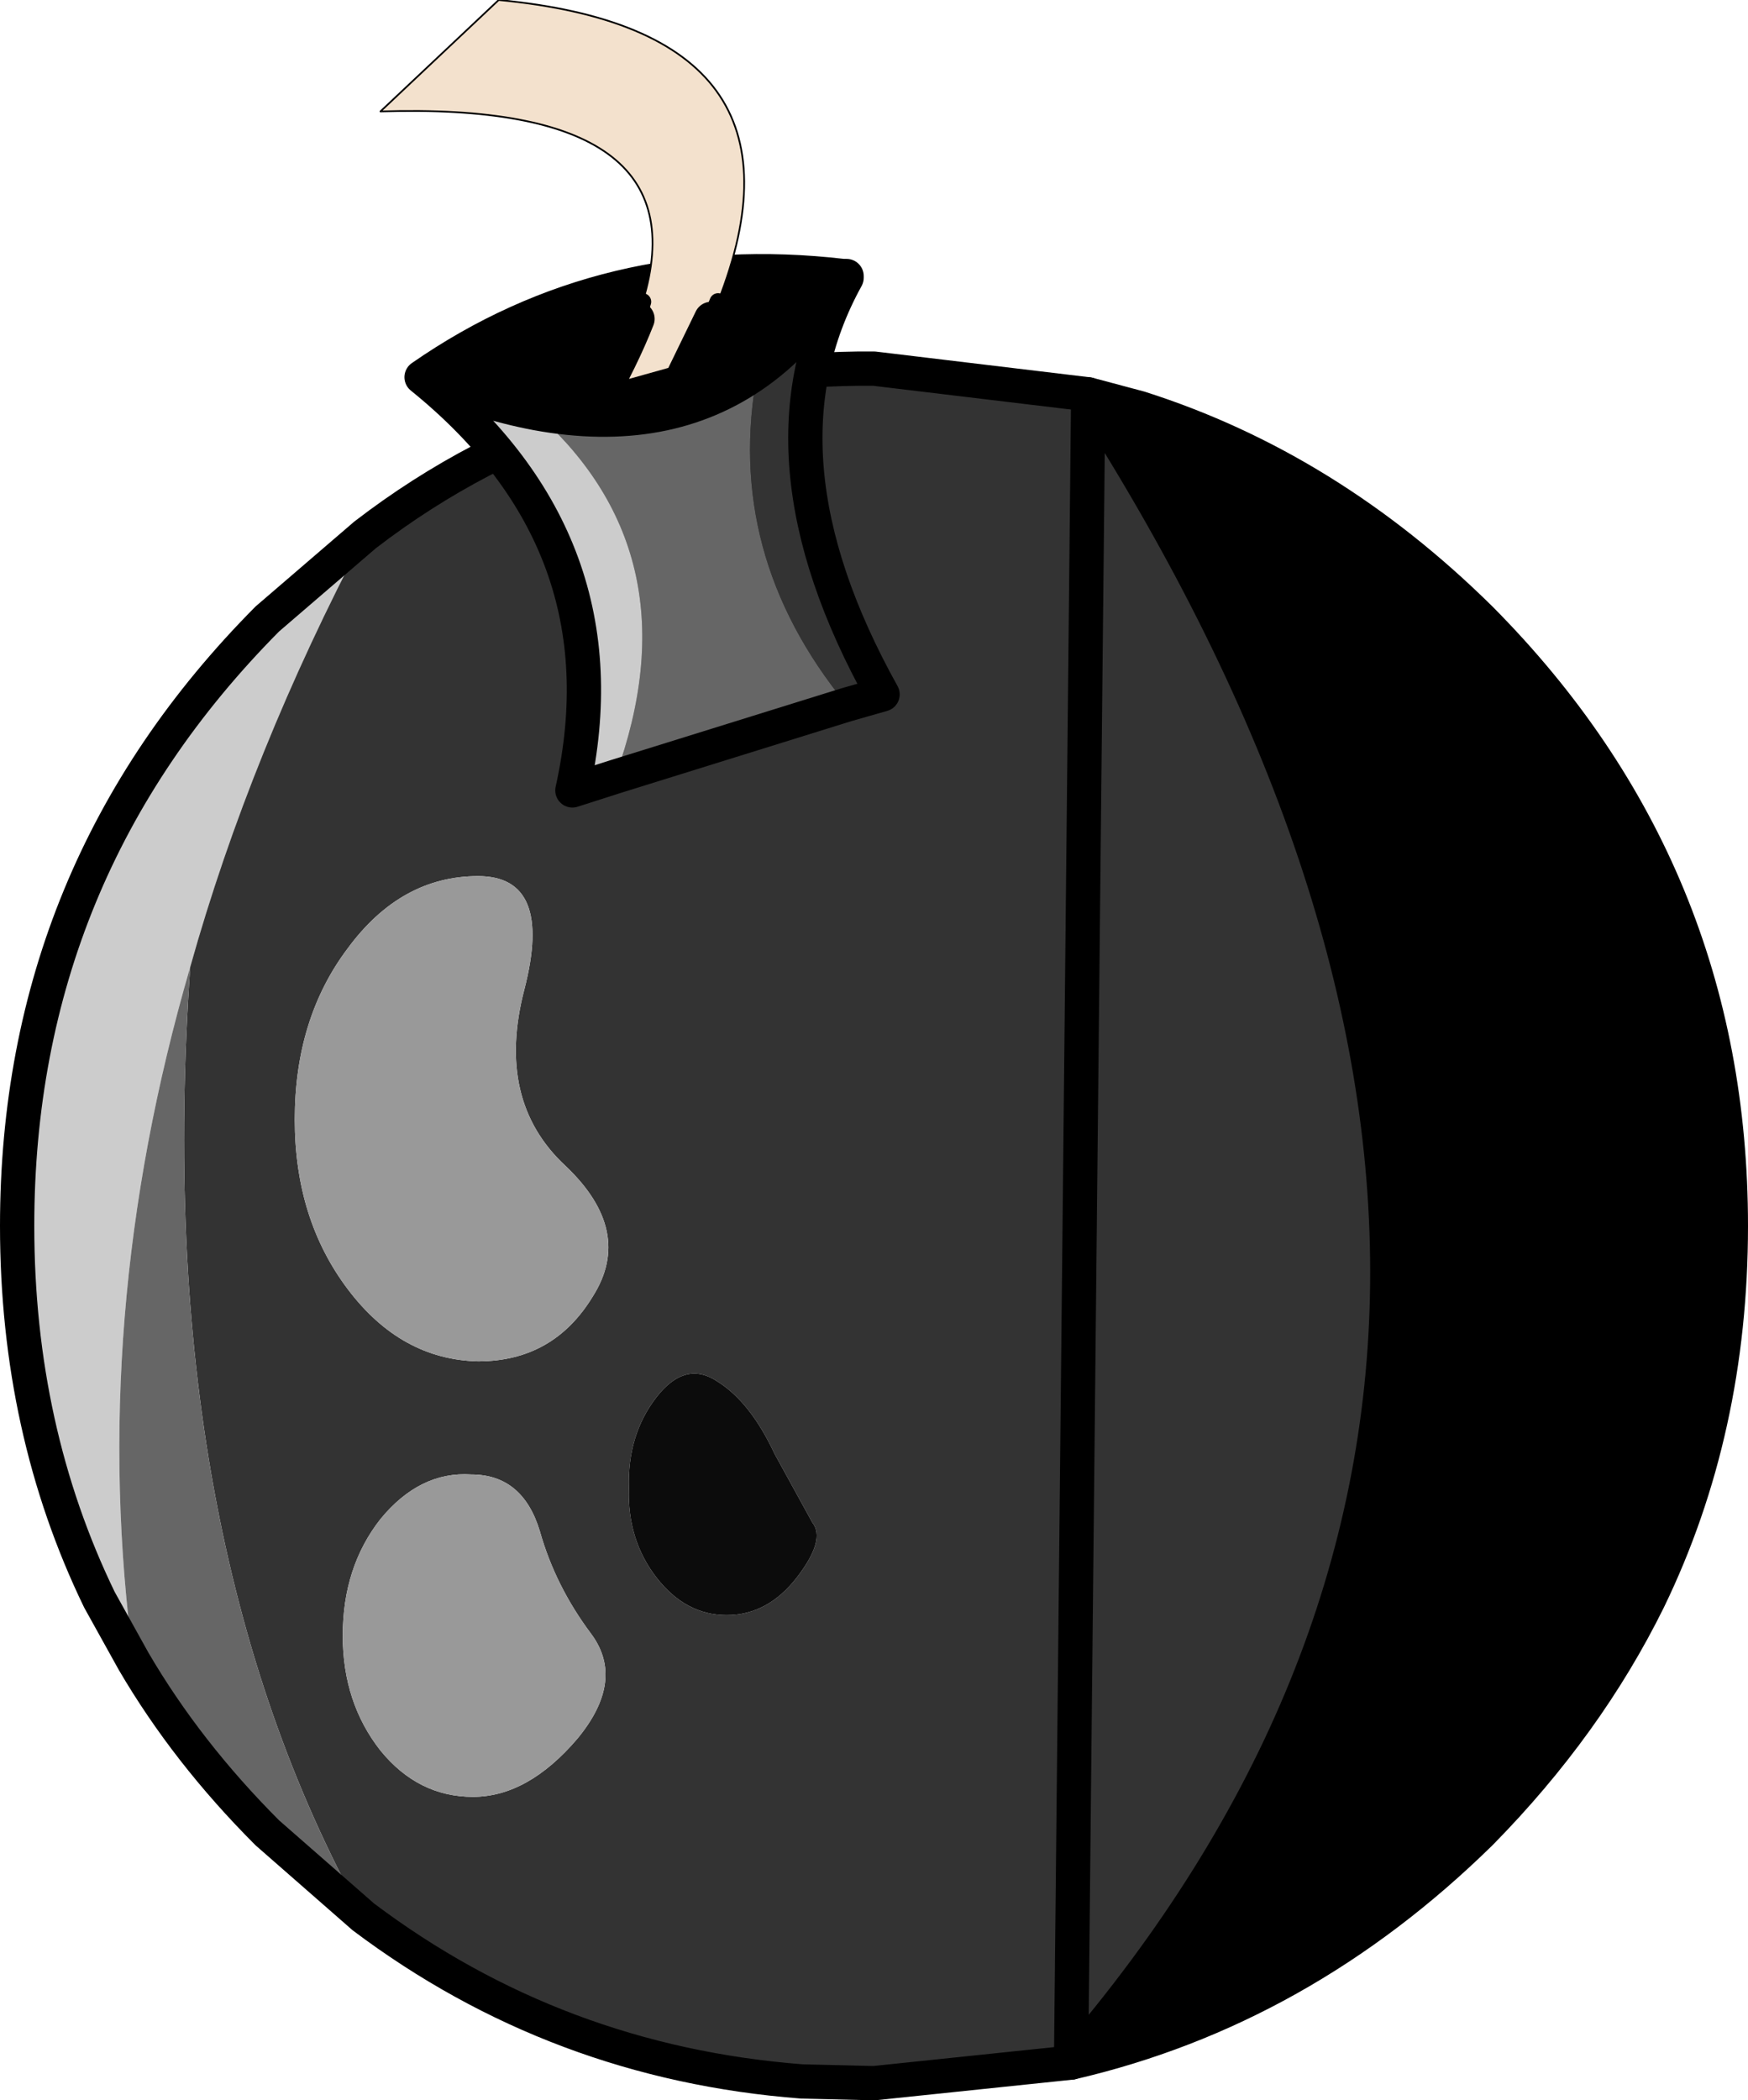
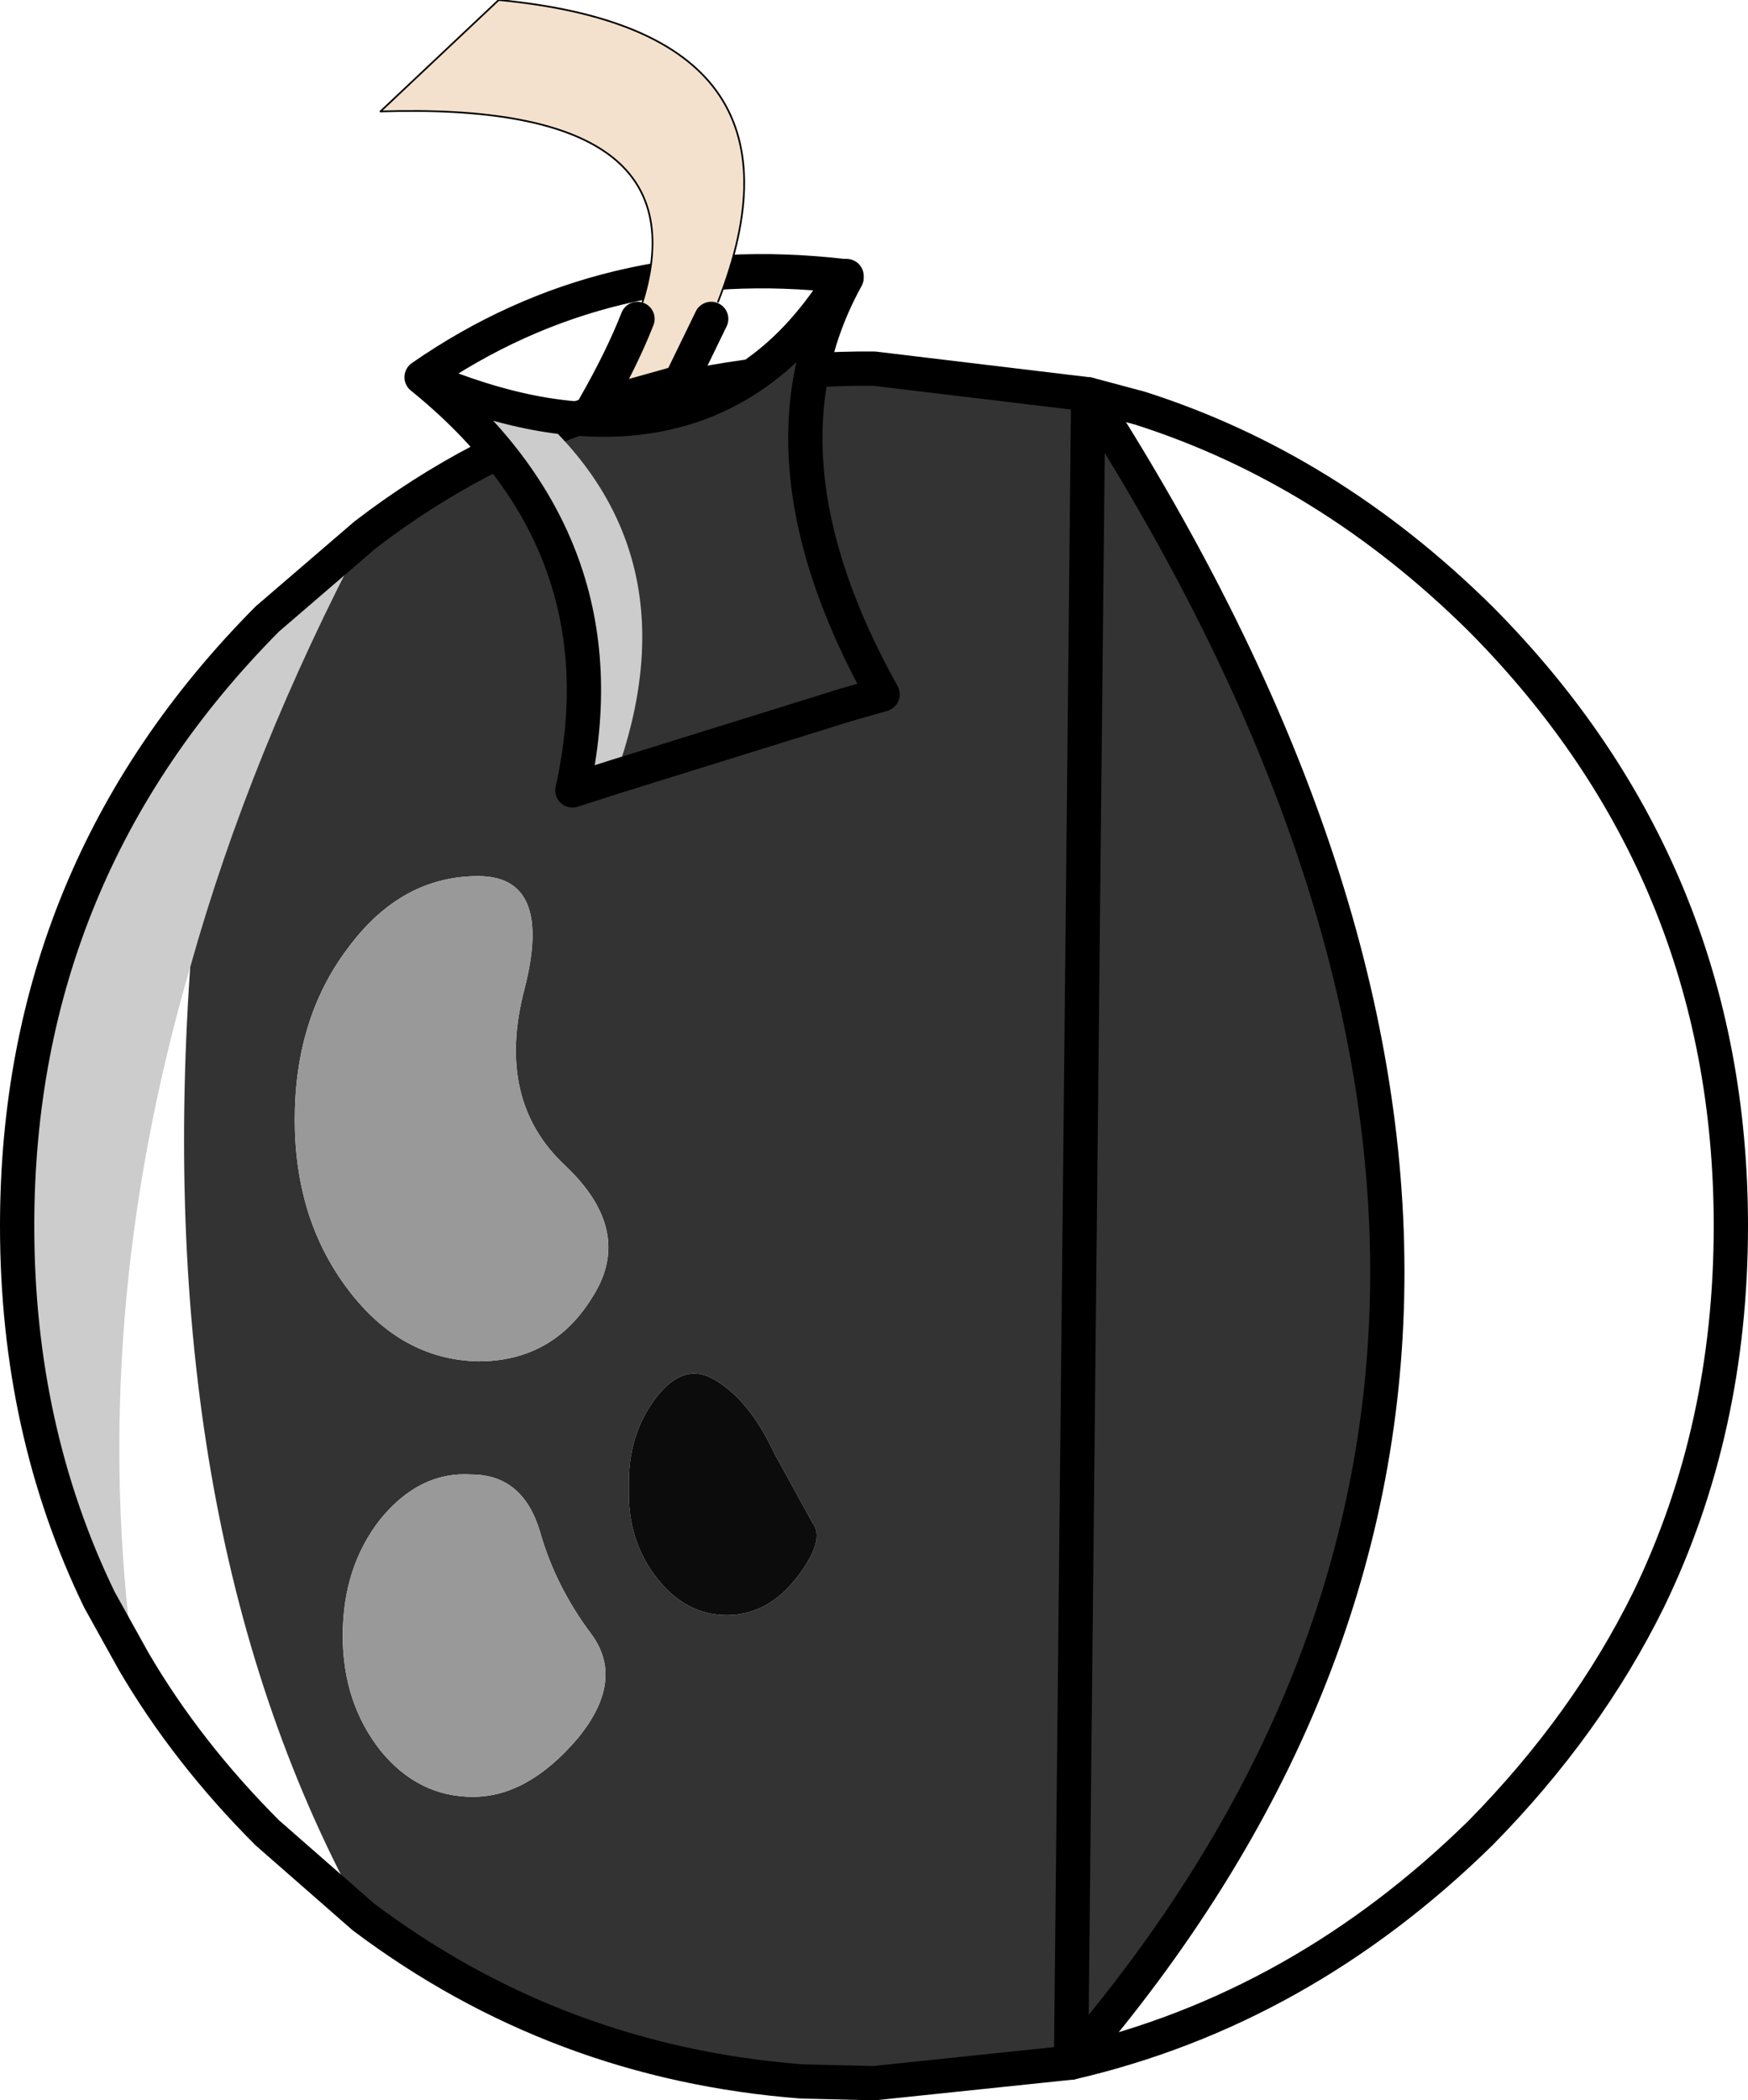
<svg xmlns="http://www.w3.org/2000/svg" height="61.25px" width="51.0px">
  <g transform="matrix(1.0, 0.0, 0.0, 1.0, 25.55, 60.35)">
-     <path d="M5.7 -0.2 Q23.9 -21.3 6.2 -48.85 L7.7 -48.45 Q13.2 -46.7 17.65 -42.3 24.95 -34.95 24.95 -24.6 24.95 -18.65 22.55 -13.7 20.75 -10.05 17.65 -6.9 12.4 -1.75 5.7 -0.2" fill="#000000" fill-rule="evenodd" stroke="none" />
    <path d="M-14.9 -44.75 Q-18.25 -38.4 -20.0 -32.15 -23.0 -21.85 -21.65 -11.9 L-22.65 -13.7 Q-25.05 -18.65 -25.05 -24.6 -25.05 -34.95 -17.75 -42.3 L-14.9 -44.75" fill="#cccccc" fill-rule="evenodd" stroke="none" />
    <path d="M6.2 -48.85 Q23.9 -21.3 5.7 -0.2 L-0.05 0.4 -2.15 0.35 Q-9.3 -0.2 -14.95 -4.45 -21.15 -15.6 -20.0 -32.15 -18.25 -38.4 -14.9 -44.75 -11.65 -47.25 -7.8 -48.45 -4.4 -49.55 -0.5 -49.6 L-0.05 -49.6 6.2 -48.85 M-15.4 -32.7 Q-16.95 -30.65 -16.95 -27.7 -16.95 -24.8 -15.4 -22.75 -13.85 -20.7 -11.6 -20.65 -9.4 -20.65 -8.25 -22.55 -7.05 -24.45 -9.05 -26.35 -11.1 -28.25 -10.25 -31.5 -9.4 -34.8 -11.6 -34.8 -13.85 -34.8 -15.4 -32.7 M-7.2 -16.95 Q-7.25 -15.45 -6.4 -14.35 -5.55 -13.25 -4.35 -13.25 -3.15 -13.25 -2.3 -14.35 -1.45 -15.45 -1.85 -15.95 L-2.95 -17.95 Q-3.65 -19.45 -4.6 -20.05 -5.55 -20.7 -6.4 -19.6 -7.25 -18.5 -7.2 -16.95 M-8.3 -12.7 Q-9.35 -14.1 -9.8 -15.7 -10.3 -17.35 -11.8 -17.35 -13.3 -17.45 -14.45 -16.05 -15.55 -14.65 -15.55 -12.65 -15.55 -10.7 -14.45 -9.3 -13.35 -7.95 -11.75 -7.95 -10.15 -7.95 -8.7 -9.65 -7.3 -11.35 -8.3 -12.7" fill="#333333" fill-rule="evenodd" stroke="none" />
-     <path d="M-20.0 -32.15 Q-21.15 -15.6 -14.95 -4.45 L-17.75 -6.9 Q-20.1 -9.25 -21.65 -11.9 -23.0 -21.85 -20.0 -32.15" fill="#666666" fill-rule="evenodd" stroke="none" />
    <path d="M-15.4 -32.7 Q-13.85 -34.8 -11.6 -34.8 -9.4 -34.8 -10.25 -31.5 -11.1 -28.25 -9.05 -26.35 -7.05 -24.45 -8.25 -22.55 -9.4 -20.65 -11.6 -20.65 -13.85 -20.7 -15.4 -22.75 -16.95 -24.8 -16.95 -27.7 -16.95 -30.65 -15.4 -32.7 M-8.3 -12.7 Q-7.3 -11.35 -8.7 -9.65 -10.15 -7.95 -11.75 -7.95 -13.35 -7.95 -14.45 -9.3 -15.55 -10.7 -15.55 -12.65 -15.55 -14.65 -14.45 -16.05 -13.3 -17.45 -11.8 -17.35 -10.3 -17.35 -9.8 -15.7 -9.35 -14.1 -8.3 -12.7" fill="#999999" fill-rule="evenodd" stroke="none" />
    <path d="M-7.2 -16.95 Q-7.25 -18.5 -6.4 -19.6 -5.55 -20.7 -4.6 -20.05 -3.65 -19.45 -2.95 -17.95 L-1.85 -15.95 Q-1.45 -15.45 -2.3 -14.35 -3.15 -13.25 -4.35 -13.25 -5.55 -13.25 -6.4 -14.35 -7.25 -15.45 -7.2 -16.95" fill="#0c0c0c" fill-rule="evenodd" stroke="none" />
    <path d="M5.7 -0.2 Q12.4 -1.75 17.65 -6.9 20.75 -10.05 22.55 -13.7 24.95 -18.65 24.95 -24.6 24.95 -34.95 17.65 -42.3 13.2 -46.7 7.7 -48.45 L6.2 -48.85 -0.05 -49.6 -0.5 -49.6 Q-4.4 -49.55 -7.8 -48.45 -11.65 -47.25 -14.9 -44.75 L-17.75 -42.3 Q-25.05 -34.95 -25.05 -24.6 -25.05 -18.65 -22.65 -13.7 L-21.65 -11.9 Q-20.1 -9.25 -17.75 -6.9 L-14.95 -4.45 Q-9.3 -0.2 -2.15 0.35 L-0.05 0.4 5.7 -0.2" fill="none" stroke="#000000" stroke-linecap="round" stroke-linejoin="round" stroke-width="1.0" />
    <path d="M6.2 -48.85 Q23.9 -21.3 5.7 -0.2 Z" fill="none" stroke="#000000" stroke-linecap="round" stroke-linejoin="round" stroke-width="1.0" />
-     <path d="M-9.9 -48.3 Q-6.1 -47.6 -3.45 -49.5 -4.45 -44.2 -0.85 -39.8 L-7.6 -37.7 Q-5.25 -44.15 -9.9 -48.3" fill="#666666" fill-rule="evenodd" stroke="none" />
-     <path d="M-13.25 -49.35 Q-7.85 -53.1 -0.95 -52.3 -2.05 -50.5 -3.45 -49.5 -6.1 -47.6 -9.9 -48.3 -11.5 -48.6 -13.25 -49.35" fill="#000000" fill-rule="evenodd" stroke="none" />
    <path d="M-0.95 -52.3 L-0.85 -52.25 Q-3.7 -47.1 0.2 -40.1 L-0.85 -39.8 Q-4.45 -44.2 -3.45 -49.5 -2.05 -50.5 -0.95 -52.3" fill="#333333" fill-rule="evenodd" stroke="none" />
    <path d="M-13.25 -49.35 Q-11.5 -48.6 -9.9 -48.3 -5.25 -44.15 -7.6 -37.7 L-8.85 -37.3 Q-7.25 -44.5 -13.25 -49.35" fill="#cccccc" fill-rule="evenodd" stroke="none" />
    <path d="M-0.85 -52.25 L-0.85 -52.3 -0.95 -52.3 Q-7.85 -53.1 -13.25 -49.35 -11.5 -48.6 -9.9 -48.3 -6.1 -47.6 -3.45 -49.5 -2.05 -50.5 -0.95 -52.3 M-7.6 -37.7 L-0.85 -39.8 0.2 -40.1 Q-3.7 -47.1 -0.85 -52.25 M-13.25 -49.35 Q-7.25 -44.5 -8.85 -37.3 L-7.6 -37.7" fill="none" stroke="#000000" stroke-linecap="round" stroke-linejoin="round" stroke-width="1.0" />
    <path d="M-6.8 -51.55 Q-5.0 -57.4 -14.45 -57.1 L-11.0 -60.35 Q-1.5 -59.45 -4.6 -51.55 L-4.8 -51.05 -5.7 -49.2 -8.2 -48.5 Q-7.4 -49.9 -6.95 -51.05 L-6.8 -51.55" fill="#f3e1cd" fill-rule="evenodd" stroke="none" />
    <path d="M-6.95 -51.05 Q-7.4 -49.9 -8.2 -48.5 L-5.7 -49.2 -4.8 -51.05" fill="none" stroke="#000000" stroke-linecap="round" stroke-linejoin="round" stroke-width="1.0" />
-     <path d="M-6.8 -51.55 L-6.95 -51.05 M-4.8 -51.05 L-4.6 -51.55" fill="none" stroke="#000000" stroke-linecap="round" stroke-linejoin="round" stroke-width="0.5" />
    <path d="M-4.6 -51.55 Q-1.5 -59.45 -11.0 -60.35 L-14.45 -57.1 Q-5.0 -57.4 -6.8 -51.55" fill="none" stroke="#000000" stroke-linecap="round" stroke-linejoin="round" stroke-width="0.05" />
  </g>
</svg>